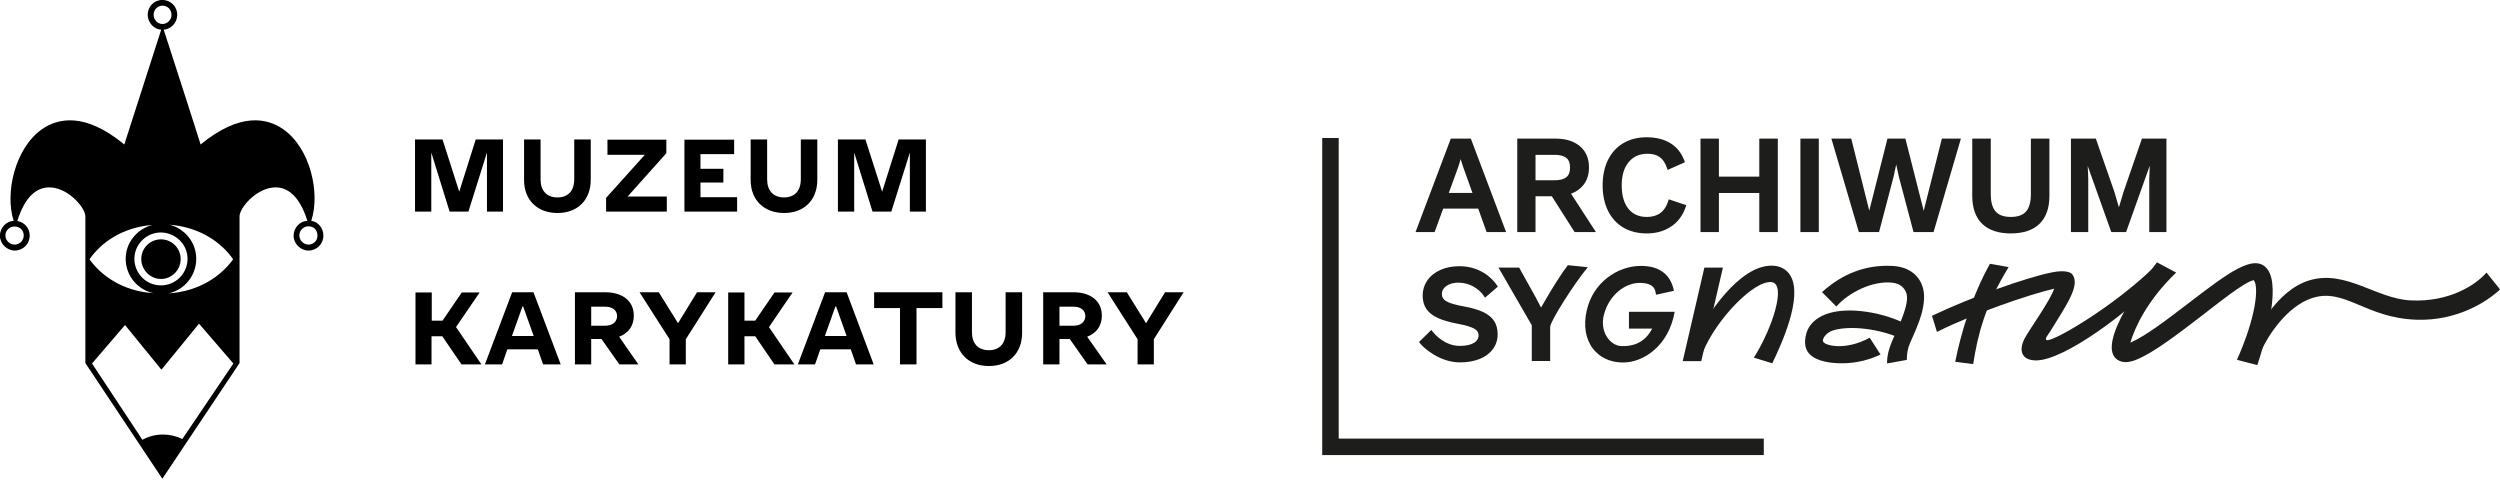
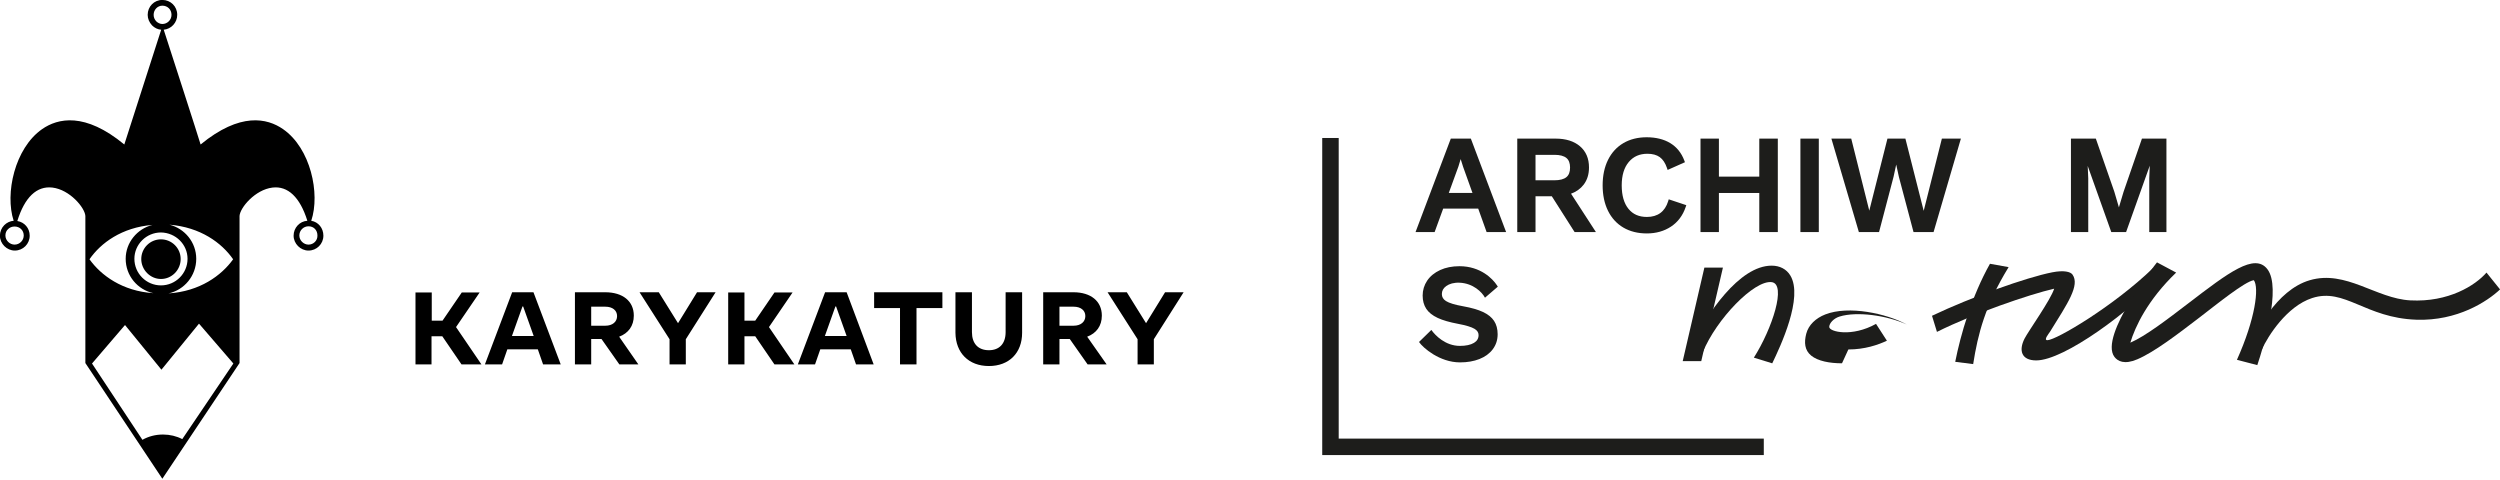
<svg xmlns="http://www.w3.org/2000/svg" xmlns:ns1="http://www.inkscape.org/namespaces/inkscape" xmlns:ns2="http://sodipodi.sourceforge.net/DTD/sodipodi-0.dtd" width="166.964mm" height="32.027mm" viewBox="0 0 166.964 32.027" version="1.1" id="svg5" ns1:version="1.1 (c68e22c387, 2021-05-23)" ns2:docname="logo.svg">
  <ns2:namedview id="namedview7" pagecolor="#ffffff" bordercolor="#666666" borderopacity="1.0" ns1:pageshadow="2" ns1:pageopacity="0.0" ns1:pagecheckerboard="0" ns1:document-units="mm" showgrid="false" showguides="true" ns1:guide-bbox="true" ns1:zoom="0.94867184" ns1:cx="288.2978" ns1:cy="230.32201" ns1:window-width="1920" ns1:window-height="1129" ns1:window-x="1912" ns1:window-y="-8" ns1:window-maximized="1" ns1:current-layer="layer1">
    <ns2:guide position="75.459,22.771" orientation="0,-1" id="guide957" />
    <ns2:guide position="54.523,7.647" orientation="0,-1" id="guide1073" />
  </ns2:namedview>
  <defs id="defs2" />
  <g ns1:label="Warstwa 1" ns1:groupmode="layer" id="layer1" transform="translate(-7.374,-101.327)">
    <g id="g844" transform="matrix(0.153,0,0,0.153,3.788,98.416)" style="stroke-width:1.727">
      <path class="st0" d="m 93.7,140.8 c 4.8,0 8.6,-4 8.6,-8.7 0,-4.8 -3.9,-8.6 -8.6,-8.6 -4.8,0 -8.6,3.9 -8.6,8.6 0,4.7 3.9,8.7 8.6,8.7 z m 64.4,-15 c -2.1,0 -4,-1.8 -4,-4 0,-2.2 1.8,-4 4,-4 2.3,0 3.9,1.7 3.9,4 0.1,2.2 -1.7,4 -3.9,4 z m -32.9,6.4 c 0,-0.1 0,-0.1 0,0 -5.1,7.1 -14.5,14 -28.2,14.9 6.9,-1.5 12.1,-7.7 12.1,-15.1 0,-7.2 -5,-13.2 -11.7,-14.9 13.5,1.1 22.8,7.9 27.8,15.1 0,-0.1 0,-0.1 0,-0.1 z M 103,210.7 c -2.5,-1.3 -5.4,-2 -8.4,-2 -3.3,0 -6.3,0.8 -9,2.3 l -22,-33.3 14.4,-16.8 15.9,19.5 16.4,-20.1 15,17.4 z M 62.5,132.2 v -0.1 c 0,0 0,0 0,0.1 4.9,-7.1 14.1,-13.9 27.5,-15 -6.7,1.7 -11.7,7.7 -11.7,14.8 0,7.4 5.2,13.5 12.1,15 -13.6,-0.9 -22.9,-7.8 -27.9,-14.8 0,-0.1 0,-0.1 0,0 z m 42.8,-0.2 c 0,6.4 -5.2,11.6 -11.6,11.6 -6.4,0 -11.6,-5.2 -11.6,-11.6 0,-6.3 5.2,-11.5 11.6,-11.5 6.4,0.1 11.6,5.2 11.6,11.5 z M 91.6,28.3 c -0.7,-0.8 -1.1,-1.7 -1.1,-2.8 0,-2.2 1.7,-4 3.8,-4 2.3,0 4,1.7 4,4 0,2.2 -1.8,4 -4,4 -1,0 -2,-0.5 -2.7,-1.2 z m -57.8,93.5 c 0,2.2 -1.8,4 -4,4 -2.1,0 -4,-1.8 -4,-4 0,-1.1 0.4,-2.1 1.2,-2.8 0.7,-0.7 1.7,-1.1 2.8,-1.1 2.3,0 4,1.7 4,3.9 z m 125.5,-6.4 c 4,-11.9 -0.3,-31.7 -12.3,-40 -6.9,-4.8 -18.7,-7.5 -36,6.7 C 110.6,80.5 96.2,36 94.9,32 c 3.3,-0.3 5.9,-3.1 5.9,-6.5 0,-3.7 -2.9,-6.5 -6.5,-6.5 -3.6,0 -6.4,2.9 -6.4,6.5 0,1.7 0.7,3.3 1.9,4.6 1.1,1.1 2.5,1.8 4,1.9 -1.3,4 -15.6,48.5 -16.1,50.1 -17.2,-14.2 -29,-11.5 -35.9,-6.7 -11.9,8.3 -16.3,28.1 -12.4,40 -1.5,0.1 -3,0.8 -4.1,1.9 -1.2,1.2 -1.9,2.9 -1.9,4.6 0,3.5 3,6.5 6.5,6.5 3.6,0 6.5,-2.9 6.5,-6.5 0,-3.3 -2.3,-5.9 -5.4,-6.4 3.2,-10.4 8.5,-15.4 15.3,-14.6 7.6,0.9 14.2,8.8 14.4,12.4 v 64.2 L 94.3,228 128,177.5 v -64.2 c 0.2,-3.6 6.8,-11.5 14.4,-12.4 6.7,-0.8 12,4.2 15.2,14.5 -3.4,0.2 -6,3.1 -6,6.5 0,3.5 3,6.5 6.5,6.5 3.6,0 6.5,-2.9 6.5,-6.5 0,-3.3 -2.2,-6 -5.3,-6.5 z" id="path838" style="stroke-width:1.727" />
      <path d="m 204.7,178.1 h 7.1 v -12.3 h 4.7 l 8.4,12.3 h 8.7 l -11.1,-16.3 10.3,-15.1 H 225 l -8.4,12.3 h -4.7 v -12.3 h -7.1 v 31.4 z m 30.4,0 h 7.5 l 2.3,-6.6 h 13.3 l 2.3,6.6 h 7.7 L 256.3,146.6 H 247 Z m 11.8,-12.4 4.6,-12.9 h 0.3 l 4.6,12.9 z m 27.5,12.4 h 7.1 V 167 h 4.5 l 7.8,11.1 h 8.3 L 293.7,166 c 4,-1.5 6.4,-4.7 6.4,-9.2 0,-6.3 -4.8,-10.2 -12.5,-10.2 h -13.2 z m 7.1,-16.9 v -8.3 h 6.2 c 3.1,0 5.1,1.6 5.1,4.1 0,2.5 -2,4.2 -5.1,4.2 z m 34.1,16.9 h 7.2 v -11 l 13,-20.5 h -8.1 l -8.3,13.5 -8.4,-13.5 h -8.4 l 13.1,20.5 v 11 z m 25.7,0 h 7.1 v -12.3 h 4.7 l 8.4,12.3 h 8.7 l -11.1,-16.3 10.3,-15.1 h -7.9 l -8.4,12.3 h -4.7 v -12.3 h -7.1 z m 30.4,0 h 7.5 l 2.3,-6.6 h 13.3 l 2.3,6.6 h 7.7 L 393,146.6 h -9.4 z m 11.8,-12.4 4.6,-12.9 h 0.3 l 4.6,12.9 z m 32.8,12.4 h 7.2 v -24.6 h 11.3 v -6.9 H 405 v 6.9 h 11.3 z m 38.8,0.7 c 8.8,0 14.5,-5.7 14.5,-14.5 v -17.7 h -7.2 V 164 c 0,5 -2.7,7.9 -7.3,7.9 -4.7,0 -7.4,-2.9 -7.4,-7.9 v -17.4 h -7.2 v 17.7 c 0.1,8.8 5.8,14.5 14.6,14.5 z m 23.7,-0.7 h 7.1 V 167 h 4.5 l 7.8,11.1 h 8.3 L 498,166 c 4,-1.5 6.4,-4.7 6.4,-9.2 0,-6.3 -4.8,-10.2 -12.4,-10.2 h -13.2 z m 7.1,-16.9 v -8.3 h 6.2 c 3.1,0 5.1,1.6 5.1,4.1 0,2.5 -2,4.2 -5.1,4.2 z m 34,16.9 h 7.2 v -11 l 13,-20.5 H 532 l -8.3,13.5 -8.4,-13.5 h -8.4 l 13.1,20.5 v 11 z" id="path840" style="stroke-width:1.727" />
-       <path d="m 204.7,111.4 h 7 V 85.6 l 8,25.8 h 8.2 L 236,85.6 v 25.8 h 7 V 79.9 h -11.9 l -7.2,22.8 -7.3,-22.8 h -12 v 31.5 z m 62.1,0.6 c 8.8,0 14.5,-5.7 14.5,-14.5 V 79.9 h -7.2 v 17.4 c 0,5 -2.7,7.9 -7.3,7.9 -4.7,0 -7.4,-2.9 -7.4,-7.9 V 79.9 h -7.2 v 17.7 c 0,8.7 5.7,14.4 14.6,14.4 z m 21.2,-0.6 h 26.5 v -6.6 H 297.4 L 314.3,85.9 V 80 h -25.7 v 6.6 h 16.3 L 288,105.4 Z m 34.2,0 h 23 v -6.3 h -16 v -6.4 h 10 v -6 h -10 v -6.4 h 14.7 V 80 h -21.7 z m 43.5,0.6 c 8.8,0 14.5,-5.7 14.5,-14.5 V 79.9 H 373 v 17.4 c 0,5 -2.7,7.9 -7.3,7.9 -4.7,0 -7.4,-2.9 -7.4,-7.9 V 79.9 h -7.2 v 17.7 c 0,8.7 5.8,14.4 14.6,14.4 z m 23.6,-0.6 h 7 V 85.6 l 8,25.8 h 8.2 l 8.1,-25.8 v 25.8 h 7 V 79.9 h -11.9 l -7.2,22.8 -7.3,-22.8 h -12 v 31.5 z" id="path842" style="stroke-width:1.727" />
    </g>
    <g id="g918" transform="matrix(0.185,0,0,0.185,16.656,48.178)" style="stroke-width:1.43">
      <g id="g896" style="stroke-width:1.43">
        <g id="g858" style="stroke-width:1.43">
          <path fill="#1d1d1b" d="M 493.539,371.071 H 486.5 l -3.038,-8.477 H 470.82 l -3.088,8.477 h -6.89 l 12.729,-33.738 h 7.239 z m -20.691,-14.135 h 8.546 l -3.39,-9.455 -0.872,-2.762 -0.791,2.629 z" id="path856" style="stroke-width:1.967" />
        </g>
        <g id="g862" style="stroke-width:1.43">
          <path fill="#1d1d1b" d="m 525.959,371.071 h -7.695 l -8.233,-12.935 h -5.876 v 12.935 h -6.591 v -33.738 h 13.88 c 3.647,0 6.587,0.923 8.732,2.739 2.181,1.848 3.286,4.424 3.286,7.662 0,2.467 -0.651,4.564 -1.935,6.232 -1.111,1.45 -2.64,2.541 -4.549,3.258 z m -21.805,-18.696 h 6.848 c 1.946,0 3.396,-0.382 4.309,-1.138 0.885,-0.733 1.314,-1.863 1.314,-3.455 0,-1.592 -0.43,-2.722 -1.314,-3.455 -0.913,-0.756 -2.363,-1.138 -4.309,-1.138 h -6.848 z" id="path860" style="stroke-width:1.967" />
        </g>
        <g id="g866" style="stroke-width:1.43">
          <path fill="#1d1d1b" d="m 544.323,371.562 c -3.216,0 -6.055,-0.709 -8.438,-2.104 -2.396,-1.405 -4.27,-3.449 -5.566,-6.075 -1.282,-2.6 -1.934,-5.687 -1.934,-9.179 0,-3.492 0.651,-6.581 1.934,-9.178 1.297,-2.628 3.17,-4.673 5.566,-6.076 2.385,-1.399 5.207,-2.106 8.39,-2.106 3.348,0 6.215,0.711 8.521,2.11 2.332,1.418 4.038,3.531 5.069,6.282 l 0.23,0.616 -6.249,2.783 -0.247,-0.725 c -0.603,-1.777 -1.474,-3.091 -2.59,-3.897 -1.115,-0.807 -2.609,-1.216 -4.441,-1.216 -2.848,0 -5.055,0.97 -6.744,2.964 -1.694,2.001 -2.554,4.84 -2.554,8.443 0,3.64 0.82,6.491 2.439,8.477 1.605,1.97 3.785,2.927 6.662,2.927 1.931,0 3.563,-0.479 4.854,-1.43 1.291,-0.951 2.236,-2.38 2.81,-4.248 l 0.21,-0.687 6.342,2.114 -0.225,0.664 c -1.025,3.045 -2.808,5.422 -5.298,7.074 -2.474,1.637 -5.415,2.467 -8.741,2.467 z" id="path864" style="stroke-width:1.967" />
        </g>
        <g id="g870" style="stroke-width:1.43">
          <path fill="#1d1d1b" d="m 591.624,371.071 h -6.689 v -14.112 h -14.578 v 14.112 h -6.64 v -33.738 h 6.64 v 13.722 h 14.578 v -13.722 h 6.689 z" id="path868" style="stroke-width:1.967" />
        </g>
        <g id="g874" style="stroke-width:1.43">
          <path fill="#1d1d1b" d="m 606.422,371.071 h -6.64 v -33.738 h 6.64 z" id="path872" style="stroke-width:1.967" />
        </g>
        <g id="g878" style="stroke-width:1.43">
          <path fill="#1d1d1b" d="m 647.851,371.071 h -7.235 l -5.283,-19.923 -0.967,-4.451 -0.959,4.419 -5.239,19.954 h -7.285 l -9.918,-33.738 h 7.163 l 6.514,26.011 6.56,-26.011 h 6.479 l 6.608,26.072 6.563,-26.072 h 6.866 z" id="path876" style="stroke-width:1.967" />
        </g>
        <g id="g882" style="stroke-width:1.43">
-           <path fill="#1d1d1b" d="m 675.748,371.562 c -4.48,0 -7.957,-1.161 -10.336,-3.455 -2.385,-2.297 -3.594,-5.707 -3.594,-10.131 v -20.644 h 6.689 v 20.006 c 0,2.882 0.592,5.008 1.76,6.323 1.146,1.291 2.989,1.945 5.48,1.945 2.49,0 4.334,-0.654 5.48,-1.945 1.167,-1.314 1.759,-3.44 1.759,-6.323 v -20.006 h 6.689 v 20.644 c 0,4.424 -1.209,7.834 -3.595,10.131 -2.376,2.294 -5.852,3.455 -10.332,3.455 z" id="path880" style="stroke-width:1.967" />
-         </g>
+           </g>
        <g id="g886" style="stroke-width:1.43">
          <path fill="#1d1d1b" d="m 731.917,371.071 h -6.199 v -19.416 l 0.175,-4.544 -8.539,23.96 h -5.348 l -8.511,-23.88 0.195,4.433 10e-4,19.447 h -6.248 v -33.738 h 8.986 l 6.681,19.188 1.649,5.629 1.677,-5.6 6.64,-19.217 h 8.841 z" id="path884" style="stroke-width:1.967" />
        </g>
        <g id="g890" style="stroke-width:1.43">
          <path fill="#1d1d1b" d="m 476.896,418.115 c -7.327,0 -13.363,-5.241 -14.801,-7.367 l 4.455,-4.35 c 1.434,2.026 5.104,5.762 10.298,5.762 2.179,0 3.896,-0.37 5.102,-1.099 1.109,-0.67 1.648,-1.59 1.648,-2.81 0,-0.92 -0.475,-1.652 -1.451,-2.243 -1.114,-0.673 -3.14,-1.284 -6.017,-1.822 -3.016,-0.565 -5.462,-1.274 -7.27,-2.112 -1.875,-0.867 -3.267,-1.972 -4.136,-3.285 -0.874,-1.319 -1.317,-2.933 -1.317,-4.798 0,-1.96 0.552,-3.772 1.64,-5.388 1.079,-1.604 2.65,-2.888 4.672,-3.821 1.995,-0.92 4.344,-1.388 6.981,-1.388 7.625,0 12.022,4.571 13.523,6.887 l 0.323,0.499 -4.637,3.986 c -1.086,-2.056 -4.298,-5.204 -9.161,-5.417 -2.09,-0.092 -3.718,0.409 -4.834,1.216 -1.058,0.765 -1.572,1.711 -1.572,2.888 0,1.061 0.487,1.887 1.488,2.521 1.126,0.718 3.218,1.351 6.217,1.887 2.955,0.532 5.346,1.218 7.106,2.042 1.827,0.852 3.185,1.941 4.037,3.237 0.856,1.304 1.291,2.925 1.291,4.818 0,2.039 -0.591,3.862 -1.758,5.418 -1.151,1.535 -2.778,2.726 -4.834,3.538 -2.017,0.795 -4.371,1.201 -6.993,1.201 z" id="path888" style="stroke-width:1.967" />
        </g>
        <g id="g894" style="stroke-width:1.43">
-           <path fill="#1d1d1b" d="m 509.448,417.625 h -6.642 V 404.717 L 490.78,383.886 h 7.451 l 5.982,10.747 1.938,3.688 c 0,0 5.609,-9.997 9.67,-15.299 l 7.206,0.746 c -4.804,5.712 -13.579,19.521 -13.579,21.514 z" id="path892" style="stroke-width:1.967" />
-         </g>
+           </g>
      </g>
-       <path fill="#1d1d1b" d="m 535.82,418.154 c -0.268,0 -0.532,-0.006 -0.797,-0.016 -4.202,-0.165 -7.806,-1.937 -10.146,-4.99 -2.67,-3.482 -3.468,-8.361 -2.247,-13.734 2.382,-10.485 11.224,-15.69 18.432,-16.09 7.314,-0.397 11.811,2.689 13.057,8.948 l -6.496,1.437 c -0.156,-1.84 -0.624,-4.396 -6.205,-4.271 -4.895,0.109 -10.629,4.207 -12.552,11.394 -1.665,6.222 2.231,11.234 6.223,11.397 3.804,0.156 8.349,-0.859 11.193,-6.315 h -8.397 v -6.057 h 16.512 c -2.192,12.434 -11.391,18.297 -18.577,18.297 z" id="path898" style="stroke-width:1.967" />
      <path fill="#1d1d1b" d="m 589.611,418.458 -6.634,-2.053 c 6.638,-10.478 11.887,-26.597 6.414,-27.263 -6.297,-0.767 -19.945,13.326 -24.842,25.299 l -4.615,-1.826 c 6.097,-11.954 17.716,-29.404 29.447,-29.42 0.005,0 0.01,0 0.016,0 2.957,0 5.35,1.255 6.735,3.536 4.799,7.894 -3.576,25.612 -6.521,31.727 z" id="path900" style="stroke-width:1.967" />
-       <path fill="#1d1d1b" d="m 614.794,418.443 c -4.424,0 -8.685,-0.782 -11.13,-2.783 -2.37,-1.94 -2.591,-4.739 -1.775,-7.888 0.821,-3.175 3.432,-5.628 6.901,-6.979 8.443,-3.283 22.072,-0.337 29.405,3.654 l -2.295,4.992 c -7.234,-3.324 -18.066,-4.815 -24.303,-2.872 -2.091,0.652 -3.681,2.387 -3.703,3.722 -0.03,1.791 8.19,3.778 16.89,-1.086 l 3.929,6.08 c -3.249,1.53 -8.03,3.16 -13.919,3.16 z" id="path902" style="stroke-width:1.967" />
+       <path fill="#1d1d1b" d="m 614.794,418.443 c -4.424,0 -8.685,-0.782 -11.13,-2.783 -2.37,-1.94 -2.591,-4.739 -1.775,-7.888 0.821,-3.175 3.432,-5.628 6.901,-6.979 8.443,-3.283 22.072,-0.337 29.405,3.654 c -7.234,-3.324 -18.066,-4.815 -24.303,-2.872 -2.091,0.652 -3.681,2.387 -3.703,3.722 -0.03,1.791 8.19,3.778 16.89,-1.086 l 3.929,6.08 c -3.249,1.53 -8.03,3.16 -13.919,3.16 z" id="path902" style="stroke-width:1.967" />
      <path fill="#1d1d1b" d="m 684.927,417.404 c -5.362,0 -6.407,-3.572 -4.24,-7.857 1.342,-2.651 9.5,-14.088 10.705,-18.038 -8.966,2.058 -28.997,8.933 -42.319,15.597 l -1.786,-5.816 c 14.13,-6.73 34.045,-13.847 43.396,-15.688 4.188,-0.822 6.593,-0.218 7.318,0.803 2.751,3.876 -1.745,10.393 -8.121,20.659 -0.407,0.655 -2.463,3.067 -0.909,3.036 3.204,-0.064 23.833,-12.255 38.077,-25.991 l 3.535,2.738 c -11.536,12.813 -35.618,30.555 -45.656,30.557 z" id="path904" style="stroke-width:1.967" />
      <path fill="#1d1d1b" d="m 764.721,419.101 -7.354,-1.916 c 6.628,-14.733 8.094,-26.064 6.099,-28.746 -3.343,0.54 -13.1,8.48 -19.657,13.502 -7.972,6.1 -16.213,12.409 -22.395,15.058 -4.738,2.032 -7.104,0.655 -8.255,-0.855 -5.724,-7.525 15.117,-33.848 15.351,-34.138 l 6.915,3.69 c -10.318,9.91 -14.825,19.559 -16.539,25.301 5.433,-2.34 13.328,-8.383 20.964,-14.227 14.396,-11.018 23.91,-18.302 28.512,-12.3 5.142,6.707 -1.409,27.967 -3.641,34.631 z" id="path906" style="stroke-width:1.967" />
      <path fill="#1d1d1b" d="m 766.373,413.442 -4.558,-0.97 c 2.172,-4.813 9.545,-20.43 21.861,-24.023 13.039,-3.806 23.915,6.622 36.283,7.28 13.771,0.732 23.458,-5.378 27.499,-10.033 l 4.896,6.079 c -4.614,4.355 -15.391,11.434 -30.182,10.937 -18.471,-0.622 -25.889,-11.647 -37.653,-7.824 -9.172,2.983 -15.984,13.763 -18.146,18.554 z" id="path908" style="stroke-width:1.967" />
      <polygon fill="#1d1d1b" points="557.293,417.656 563.987,417.656 571.808,383.897 565.113,383.897 " id="polygon910" style="stroke-width:1.967" />
-       <path fill="#1d1d1b" d="m 633.512,408.99 c -1.866,4.109 -2.451,6.658 -2.449,9.508 2.037,-0.414 5.041,-0.85 7.133,-1.275 0,-2.281 0.307,-4.182 1.232,-6.278 2.701,-6.108 7.606,-16.01 3.315,-22.599 -1.31,-2.009 -3.923,-4.783 -9.978,-5.064 -9.703,-0.447 -18.052,3.007 -25.19,9.471 l 5.185,5.191 c 4.472,-5.098 13.099,-9.377 20.193,-8.6 2.628,0.289 4.233,1.6 5.004,3.58 1.333,3.419 -1.88,10.416 -4.445,16.066 z" id="path912" style="stroke-width:1.967" />
      <path fill="#1d1d1b" d="m 662.151,418.731 c 1.703,-10.882 4.332,-21.201 12.795,-35.006 l -6.733,-1.212 c -6.587,11.704 -10.589,25.531 -12.542,35.396 z" id="path914" style="stroke-width:1.967" />
      <polygon fill="#1d1d1b" points="427.157,451.574 427.157,337.106 433.102,337.106 433.102,445.628 586.562,445.628 586.562,451.574 " id="polygon916" style="stroke-width:1.967" />
    </g>
  </g>
  <style type="text/css" id="style836">
	.st0{fill-rule:evenodd;clip-rule:evenodd;}
</style>
</svg>